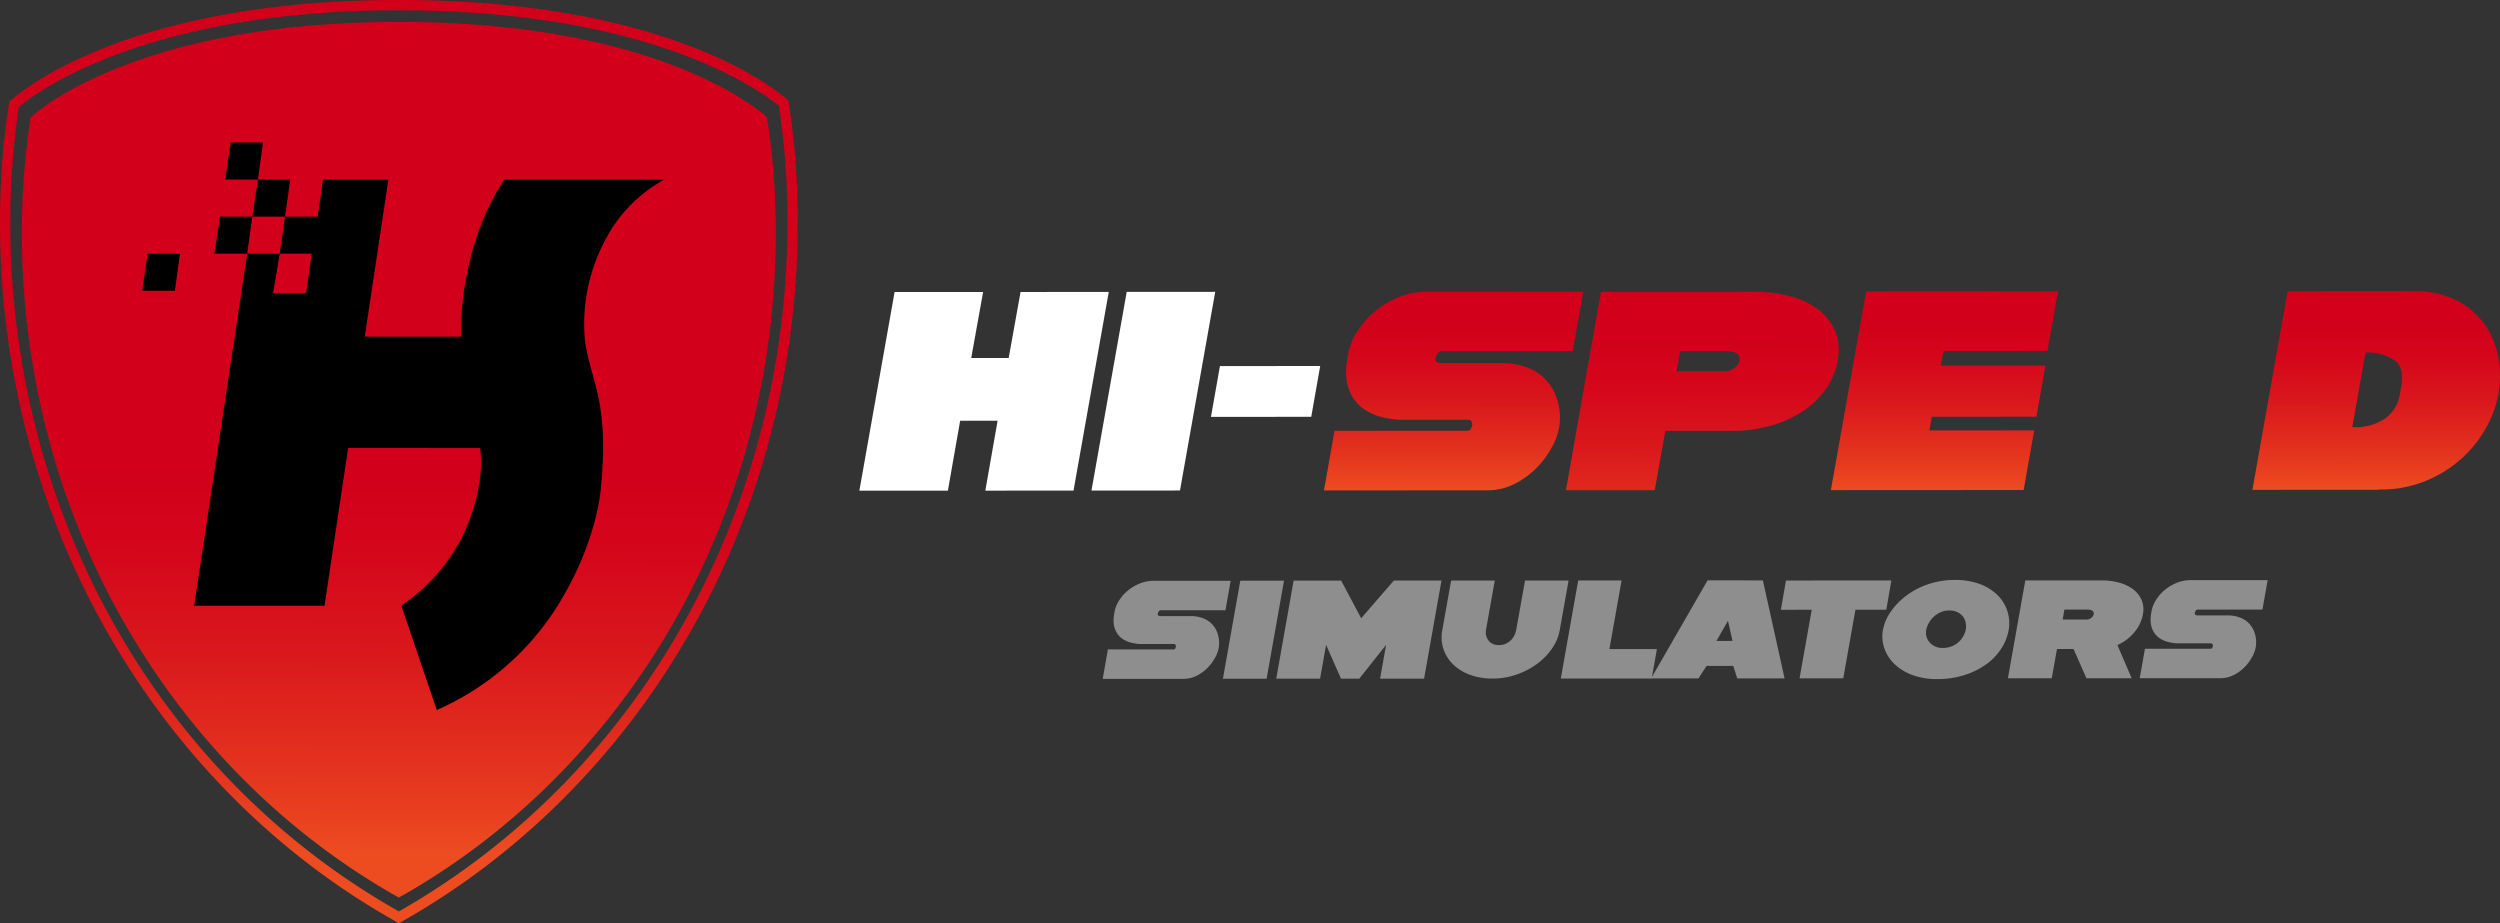
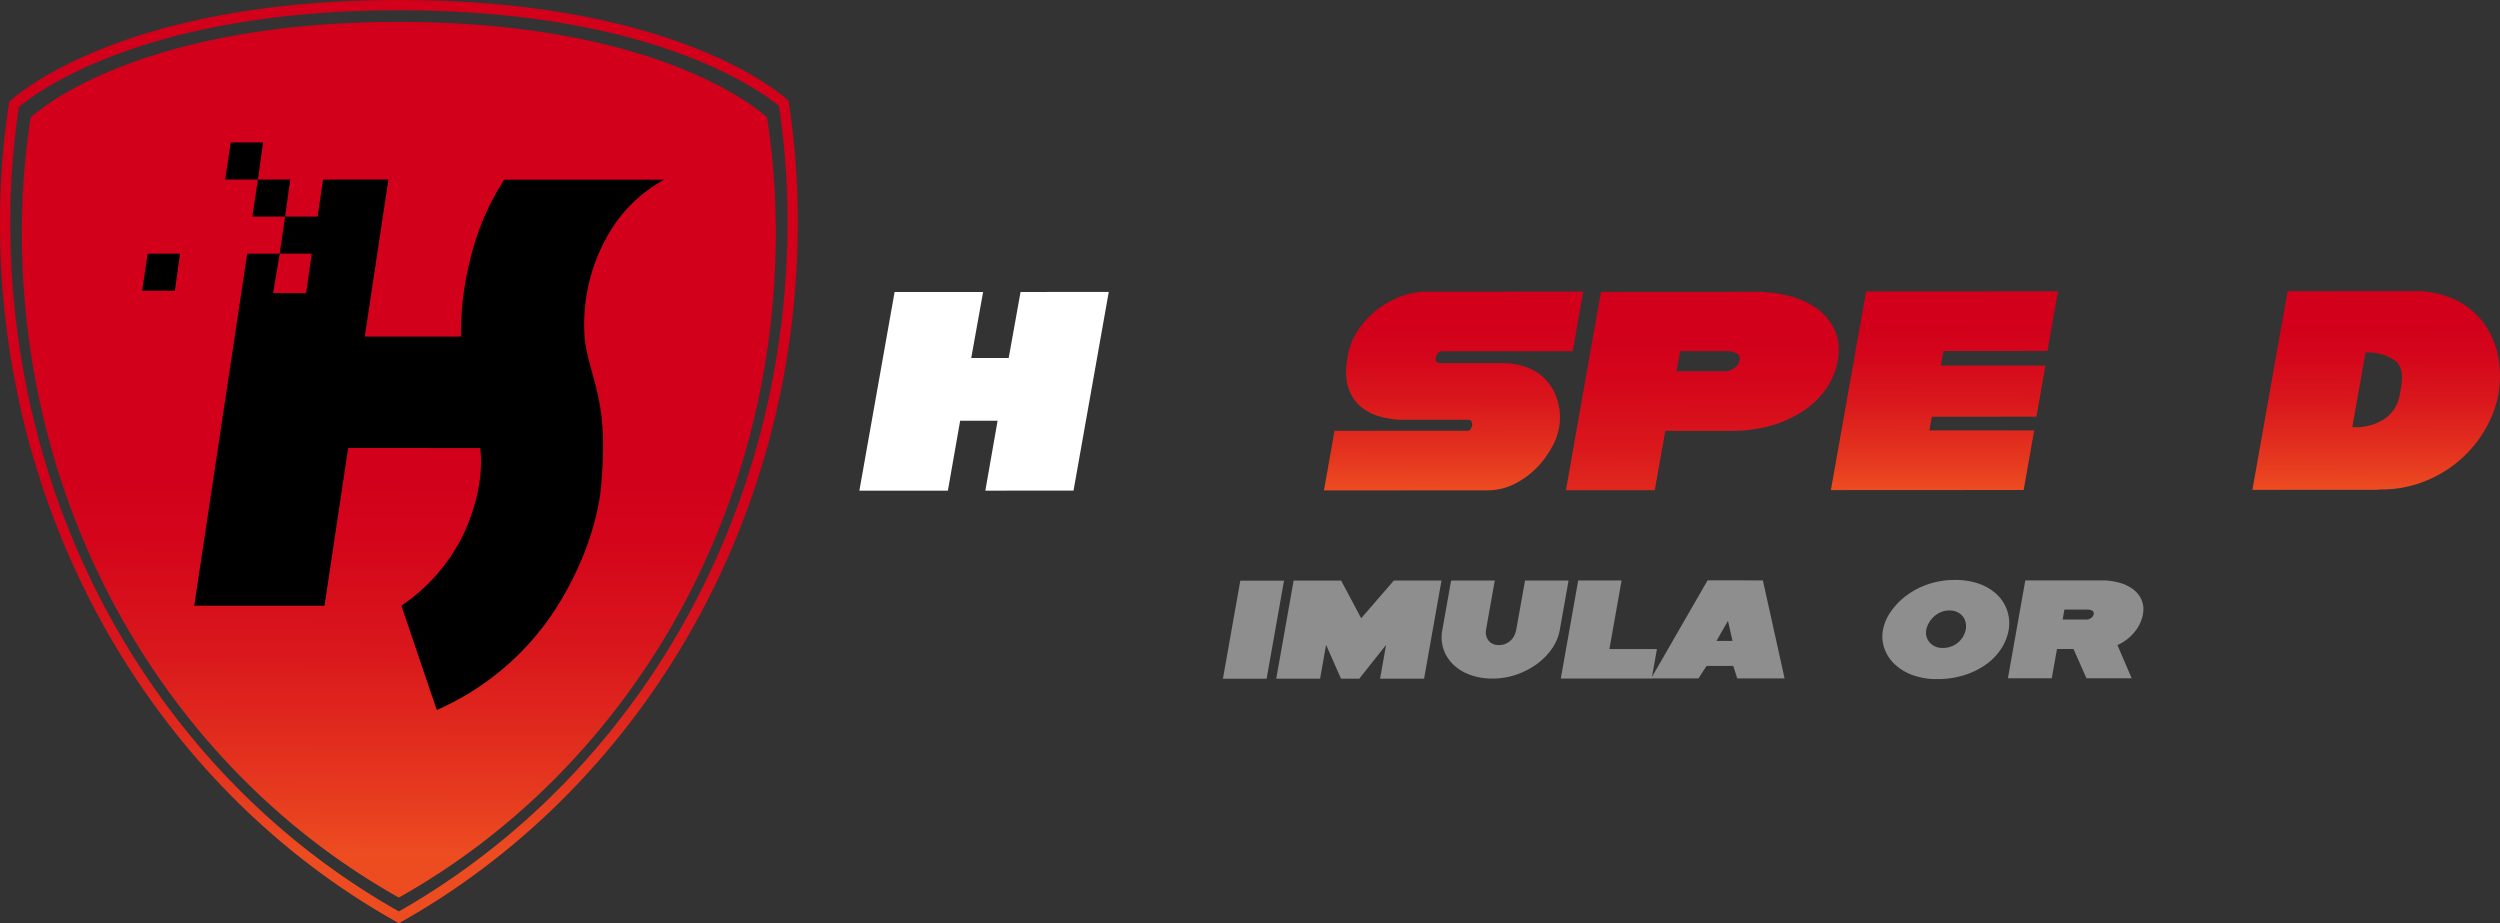
<svg xmlns="http://www.w3.org/2000/svg" xmlns:xlink="http://www.w3.org/1999/xlink" width="257.417" height="95.061" viewBox="0 0 257.417 95.061">
  <rect x="0" y="0" width="257.417" height="95.061" fill="#333333" stroke="none" />
  <defs>
    <linearGradient id="linear-gradient" x1="0.499" y1="1.002" x2="0.501" y2="-0.002" gradientUnits="objectBoundingBox">
      <stop offset="0" stop-color="#ee4f19" />
      <stop offset="0" stop-color="#ed4c21" />
      <stop offset="0.164" stop-color="#e5361f" />
      <stop offset="0.437" stop-color="#da181c" />
      <stop offset="0.672" stop-color="#d4061b" />
      <stop offset="0.839" stop-color="#d2001b" />
    </linearGradient>
    <linearGradient id="linear-gradient-2" x1="0.499" y1="1.002" x2="0.502" y2="-0.001" xlink:href="#linear-gradient" />
    <linearGradient id="linear-gradient-3" x1="0.499" y1="1.002" x2="0.501" y2="-0.002" xlink:href="#linear-gradient" />
    <linearGradient id="linear-gradient-5" x1="0.499" y1="1.002" x2="0.502" y2="-0.001" xlink:href="#linear-gradient" />
    <linearGradient id="linear-gradient-6" x1="0.497" y1="0.927" x2="0.5" y2="0.132" gradientUnits="objectBoundingBox">
      <stop offset="0" stop-color="#ed4c21" />
      <stop offset="0.102" stop-color="#e5361f" />
      <stop offset="0.272" stop-color="#da181c" />
      <stop offset="0.418" stop-color="#d4061b" />
      <stop offset="0.522" stop-color="#d2001b" />
    </linearGradient>
    <linearGradient id="linear-gradient-7" x1="0.497" y1="0.952" x2="0.5" y2="0.114" xlink:href="#linear-gradient-6" />
  </defs>
  <g id="Grupo_572" data-name="Grupo 572" transform="translate(13665.448 23534.664)">
    <g id="Grupo_571" data-name="Grupo 571" transform="translate(0 110)">
      <g id="Grupo_562" data-name="Grupo 562" transform="translate(-13551.906 -23584.947)">
-         <path id="Trazado_435" data-name="Trazado 435" d="M155.69,354.7l.537-3.031,6.763,0a.165.165,0,0,0,.168-.092,1.132,1.132,0,0,0,.064-.171.264.264,0,0,0-.024-.178.171.171,0,0,0-.173-.115l-3.555,0c-.032,0-.12-.01-.264-.031s-.271-.04-.378-.061a2.919,2.919,0,0,1-1.037-.4,2.071,2.071,0,0,1-.656-.672,2.245,2.245,0,0,1-.3-.858,3.236,3.236,0,0,1,.025-.989l.042-.279a3.313,3.313,0,0,1,.464-1.175,4.287,4.287,0,0,1,.9-1.028,4.6,4.6,0,0,1,1.231-.736,3.807,3.807,0,0,1,1.441-.28l7.927,0-.537,3.031-6.638,0a.249.249,0,0,0-.242.132.781.781,0,0,0-.086.239c-.032.155.084.232.345.232l3.067,0a3.448,3.448,0,0,1,1.207.208,2.467,2.467,0,0,1,1.546,1.615,2.99,2.99,0,0,1-.261,2.451,4.625,4.625,0,0,1-.779,1.052,4.231,4.231,0,0,1-1.117.812,3.043,3.043,0,0,1-1.4.325Z" transform="translate(-155.69 -344.517)" fill="#8e8e8e" />
        <path id="Trazado_436" data-name="Trazado 436" d="M180.714,354.686l1.791-10.1,4.5,0-1.791,10.1Z" transform="translate(-168.336 -344.514)" fill="#8e8e8e" />
        <path id="Trazado_437" data-name="Trazado 437" d="M207.036,354.664l-4.53,0,.618-3.478-2.758,3.48H198.48l-1.536-3.477-.618,3.478-4.514,0,1.791-10.1,4.892,0,2.062,3.879,3.364-3.882,4.907,0Z" transform="translate(-173.944 -344.504)" fill="#8e8e8e" />
        <path id="Trazado_438" data-name="Trazado 438" d="M231.711,344.555l-.906,5.087a1.522,1.522,0,0,0,.008.533,1.344,1.344,0,0,0,.21.5,1.186,1.186,0,0,0,.428.378,1.417,1.417,0,0,0,.68.147,1.72,1.72,0,0,0,.705-.14,1.842,1.842,0,0,0,.541-.364,1.7,1.7,0,0,0,.363-.518,2.431,2.431,0,0,0,.186-.6l.9-5.025,4.483,0-.906,5.087a4.82,4.82,0,0,1-.81,1.933,6.622,6.622,0,0,1-1.571,1.593,7.981,7.981,0,0,1-2.112,1.083,7.445,7.445,0,0,1-2.431.4,6.556,6.556,0,0,1-2.334-.393,4.875,4.875,0,0,1-1.733-1.073,3.956,3.956,0,0,1-.992-1.591,3.866,3.866,0,0,1-.112-1.948l.906-5.087Z" transform="translate(-191.339 -344.496)" fill="#8e8e8e" />
        <path id="Trazado_439" data-name="Trazado 439" d="M251.048,354.643l1.791-10.1,4.467,0-1.254,7.066,4.892,0-.537,3.031Z" transform="translate(-203.879 -344.493)" fill="#8e8e8e" />
        <path id="Trazado_440" data-name="Trazado 440" d="M281.351,344.526l2.236,10.094-4.876,0-.408-1.283h-2.752l-.835,1.284-4.875,0,5.817-10.1Zm-4.778,6.233h1.651l-.466-2.072Z" transform="translate(-213.376 -344.483)" fill="#8e8e8e" />
-         <path id="Trazado_441" data-name="Trazado 441" d="M296.858,347.564l.524-3.015,10.853-.006-.523,3.014-3.177,0-1.254,7.066-4.5,0,1.254-7.066Z" transform="translate(-227.029 -344.492)" fill="#8e8e8e" />
+         <path id="Trazado_441" data-name="Trazado 441" d="M296.858,347.564Z" transform="translate(-227.029 -344.492)" fill="#8e8e8e" />
        <path id="Trazado_442" data-name="Trazado 442" d="M318.04,349.608a4.769,4.769,0,0,1,.774-1.848,7.091,7.091,0,0,1,1.578-1.662,8.017,8.017,0,0,1,2.253-1.2,8.377,8.377,0,0,1,2.8-.458,7.122,7.122,0,0,1,2.648.447,5.049,5.049,0,0,1,1.818,1.182,4.064,4.064,0,0,1,1.074,3.548,5.175,5.175,0,0,1-.774,1.917,6.012,6.012,0,0,1-1.547,1.6,7.92,7.92,0,0,1-2.227,1.1,9.111,9.111,0,0,1-2.8.411,7.109,7.109,0,0,1-2.615-.439,5.308,5.308,0,0,1-1.839-1.158,4.055,4.055,0,0,1-1.012-1.623A3.707,3.707,0,0,1,318.04,349.608Zm4.462-.033a1.539,1.539,0,0,0,.019.672,1.518,1.518,0,0,0,.309.6,1.633,1.633,0,0,0,.569.433,1.856,1.856,0,0,0,.8.162,2.5,2.5,0,0,0,.883-.155,2.328,2.328,0,0,0,.715-.418,2.406,2.406,0,0,0,.5-.6,2.363,2.363,0,0,0,.275-.711,2.024,2.024,0,0,0-.011-.727,1.491,1.491,0,0,0-.289-.634,1.582,1.582,0,0,0-.571-.448,1.876,1.876,0,0,0-.825-.17,2.179,2.179,0,0,0-.88.178,2.519,2.519,0,0,0-.723.472,2.614,2.614,0,0,0-.511.65A2.33,2.33,0,0,0,322.5,349.575Z" transform="translate(-237.705 -344.44)" fill="#8e8e8e" />
        <path id="Trazado_443" data-name="Trazado 443" d="M345.926,344.52l7.849,0a6.883,6.883,0,0,1,1.768.223,4.3,4.3,0,0,1,1.442.664,2.776,2.776,0,0,1,.9,1.1,2.5,2.5,0,0,1,.147,1.507l0,.031a4.039,4.039,0,0,1-.82,1.747,4.829,4.829,0,0,1-1.8,1.392l1.465,3.416-4.656,0-1.333-3.014h-1.7l-.539,3.015-4.514,0Zm4.022,3.012-.177,1.02h2.516a.753.753,0,0,0,.4-.155.609.609,0,0,0,.279-.386.321.321,0,0,0-.152-.371.839.839,0,0,0-.415-.108Z" transform="translate(-250.928 -344.478)" fill="#8e8e8e" />
-         <path id="Trazado_444" data-name="Trazado 444" d="M371.559,354.565l.537-3.031,6.763,0a.166.166,0,0,0,.168-.092,1.078,1.078,0,0,0,.064-.171.257.257,0,0,0-.024-.178.172.172,0,0,0-.173-.116l-3.555,0c-.031,0-.119-.01-.263-.031s-.271-.041-.378-.061a2.929,2.929,0,0,1-1.037-.4,2.077,2.077,0,0,1-.656-.672,2.233,2.233,0,0,1-.3-.858,3.233,3.233,0,0,1,.024-.989l.042-.279a3.326,3.326,0,0,1,.463-1.175,4.313,4.313,0,0,1,.9-1.029,4.6,4.6,0,0,1,1.23-.735,3.8,3.8,0,0,1,1.441-.279l7.927,0-.537,3.031-6.637,0a.251.251,0,0,0-.242.132.815.815,0,0,0-.086.239q-.047.232.346.231h3.067a3.449,3.449,0,0,1,1.207.208,2.467,2.467,0,0,1,1.546,1.615,2.992,2.992,0,0,1-.261,2.451,4.625,4.625,0,0,1-.779,1.052,4.234,4.234,0,0,1-1.118.812,3.051,3.051,0,0,1-1.4.325Z" transform="translate(-264.78 -344.451)" fill="#8e8e8e" />
      </g>
      <g id="Grupo_563" data-name="Grupo 563" transform="translate(-13576.962 -23614.615)">
        <path id="Trazado_445" data-name="Trazado 445" d="M105.038,304.944l3.628-20.456,9.114-.005-1.223,6.8,3.856,0,1.223-6.8,9.082-.005-3.628,20.456-9.082.005,1.264-7.2-3.856,0-1.264,7.2Z" transform="translate(-105.038 -284.468)" fill="#fff" />
-         <path id="Trazado_446" data-name="Trazado 446" d="M153.355,304.923l3.628-20.456,9.114-.006-3.628,20.456Z" transform="translate(-129.455 -284.461)" fill="#fff" />
-         <path id="Trazado_447" data-name="Trazado 447" d="M178.227,305.138l.923-5.231,10.325-.006-.923,5.231Z" transform="translate(-142.024 -292.263)" fill="#fff" />
      </g>
      <g id="Grupo_564" data-name="Grupo 564" transform="translate(-13529.125 -23614.689)">
        <path id="Trazado_448" data-name="Trazado 448" d="M201.748,304.884l1.088-6.139,13.7-.008a.338.338,0,0,0,.341-.189,2.3,2.3,0,0,0,.129-.344.528.528,0,0,0-.048-.361.348.348,0,0,0-.35-.234l-7.2,0q-.095,0-.534-.063c-.292-.041-.548-.083-.765-.125a5.9,5.9,0,0,1-2.1-.813,4.185,4.185,0,0,1-1.33-1.361,4.566,4.566,0,0,1-.6-1.738,6.542,6.542,0,0,1,.049-2.005l.084-.563a6.749,6.749,0,0,1,.939-2.381,8.728,8.728,0,0,1,1.824-2.084,9.284,9.284,0,0,1,2.493-1.489,7.694,7.694,0,0,1,2.919-.565l16.061-.01-1.088,6.14-13.447.008a.5.5,0,0,0-.49.267,1.591,1.591,0,0,0-.174.486q-.1.47.7.469l6.214,0a6.969,6.969,0,0,1,2.447.421,5,5,0,0,1,3.132,3.271,6.053,6.053,0,0,1-.529,4.965,9.335,9.335,0,0,1-1.578,2.132,8.608,8.608,0,0,1-2.265,1.645,6.165,6.165,0,0,1-2.828.659Z" transform="translate(-201.748 -284.363)" fill="url(#linear-gradient)" />
        <path id="Trazado_449" data-name="Trazado 449" d="M255.727,284.466l15.9-.009a13.59,13.59,0,0,1,3.582.452,8.333,8.333,0,0,1,2.857,1.344,5.465,5.465,0,0,1,1.764,2.223,5.218,5.218,0,0,1,.267,3.053l.008.062A7.358,7.358,0,0,1,279,294.3a8.459,8.459,0,0,1-2.242,2.288,11.762,11.762,0,0,1-3.309,1.583,14.553,14.553,0,0,1-4.334.6l-6.756,0-1.092,6.109-9.146.005Zm8.149,6.1-.36,2.068,5.1,0a1.538,1.538,0,0,0,.818-.314,1.231,1.231,0,0,0,.564-.784.651.651,0,0,0-.308-.751,1.71,1.71,0,0,0-.842-.219Z" transform="translate(-227.207 -284.384)" fill="url(#linear-gradient-2)" />
        <path id="Trazado_450" data-name="Trazado 450" d="M307.272,304.823l3.628-20.456,19.757-.012-1.088,6.139-10.708.007-.276,1.5L329.357,292l-.919,5.262-10.771.006-.257,1.41,10.8-.007-1.088,6.14Z" transform="translate(-255.075 -284.333)" fill="url(#linear-gradient-3)" />
        <path id="Trazado_451" data-name="Trazado 451" d="M351.143,304.8l3.628-20.456,19.757-.012-1.088,6.14-10.707.006-.276,1.5,10.771-.006-.919,5.262-10.771.006-.257,1.41,10.8-.007L371,304.784Z" transform="translate(-277.245 -284.319)" fill="url(#linear-gradient-3)" />
        <path id="Trazado_452" data-name="Trazado 452" d="M395.015,304.773l3.628-20.455,12.842-.008a9.676,9.676,0,0,1,4.61.983,8.017,8.017,0,0,1,2.888,2.52,8.454,8.454,0,0,1,1.366,3.414,10.7,10.7,0,0,1,.009,3.634,11.235,11.235,0,0,1-1.345,3.634,12.327,12.327,0,0,1-2.586,3.165,12.708,12.708,0,0,1-3.654,2.226,12.037,12.037,0,0,1-4.571.849h-.064a2.23,2.23,0,0,1-.506.032ZM410.309,294.3q.372-1.973-.533-2.787a4.876,4.876,0,0,0-3.113-.875l-1.36,7.675a5.422,5.422,0,0,0,3.459-.942,3.827,3.827,0,0,0,1.422-2.35Z" transform="translate(-299.416 -284.31)" fill="url(#linear-gradient-5)" />
      </g>
    </g>
    <g id="Grupo_565" data-name="Grupo 565" transform="translate(-13665.448 -23534.664)">
      <path id="Trazado_453" data-name="Trazado 453" d="M280.064,59.634S269.372,49.26,239.945,49.26s-40.121,10.48-40.121,10.48a80.738,80.738,0,0,0-.953,12.491c0,31.228,16.62,58.539,41.074,72.089,24.452-13.655,41.072-40.861,41.072-72.195A81.707,81.707,0,0,0,280.064,59.634Zm-40.122,83.472c-24.7-13.939-40.012-41.039-40.012-70.875a79.49,79.49,0,0,1,.882-11.952c1.755-1.483,12.948-9.96,39.133-9.96s37.366,8.382,39.13,9.856a80.17,80.17,0,0,1,.883,11.951C279.958,101.919,264.639,129.059,239.942,143.106Z" transform="translate(-198.871 -49.26)" fill="url(#linear-gradient-6)" />
      <path id="Trazado_454" data-name="Trazado 454" d="M242.237,53.817h-.021c-27.8.005-37.9,9.845-37.9,9.845a77.793,77.793,0,0,0-.9,11.852c0,29.722,15.689,55.491,38.79,68.452h0l.025.014c23.115-12.956,38.814-38.734,38.814-68.467a77.793,77.793,0,0,0-.9-11.852S270.039,53.822,242.237,53.817Z" transform="translate(-201.164 -51.561)" fill="url(#linear-gradient-7)" />
    </g>
    <g id="Grupo_570" data-name="Grupo 570" transform="translate(-13650.814 -23519.992)">
      <g id="Grupo_566" data-name="Grupo 566" transform="translate(5.365 3.816)">
        <path id="Trazado_455" data-name="Trazado 455" d="M239.275,130.493l5.454-36.249h3.349L247.4,98.3l3.4.012.573-4.07h-3.3l.554-3.817H245.26l.572-3.817h3.329l-.527,3.817h3.352l.553-3.817h6.73l-2.434,16.173,9.91,0a30.65,30.65,0,0,1,.891-7.71,26.383,26.383,0,0,1,3.554-8.446h16.475a14.818,14.818,0,0,0-6.026,6.133,18.382,18.382,0,0,0-2.125,10.539c.638,4.182,2.437,6.052,1.677,14.611,0,0-.214,6.078-4.918,13.237a27.873,27.873,0,0,1-12.023,10.084l-3.646-10.74a18.822,18.822,0,0,0,6.265-7.093c2.572-5.328,1.84-9.137,1.84-9.137l-13.585-.009-2.434,16.24Z" transform="translate(-239.275 -86.611)" />
      </g>
      <g id="Grupo_567" data-name="Grupo 567" transform="translate(8.55 0)">
        <path id="Trazado_456" data-name="Trazado 456" d="M249.084,82.717H245.71l.572-3.816h3.329l-.527,3.816" transform="translate(-245.71 -78.901)" />
      </g>
      <g id="Grupo_568" data-name="Grupo 568" transform="translate(7.446 7.633)">
-         <path id="Trazado_457" data-name="Trazado 457" d="M246.853,98.139H243.48l.572-3.817h3.328l-.527,3.817" transform="translate(-243.48 -94.322)" />
-       </g>
+         </g>
      <g id="Grupo_569" data-name="Grupo 569" transform="translate(0 11.45)">
        <path id="Trazado_458" data-name="Trazado 458" d="M231.809,105.85h-3.373l.572-3.817h3.328l-.527,3.817" transform="translate(-228.436 -102.033)" />
      </g>
    </g>
  </g>
</svg>